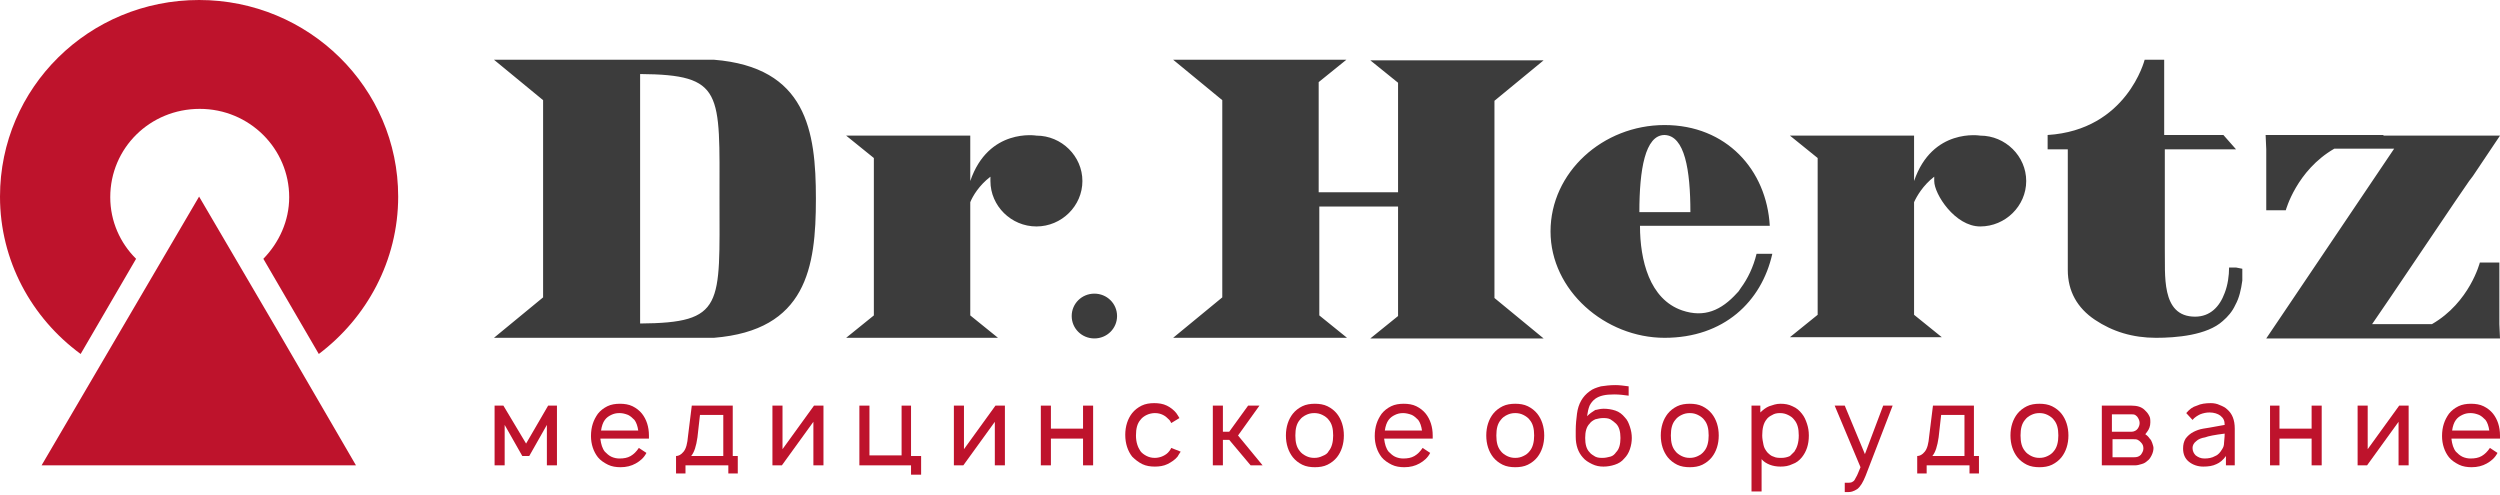
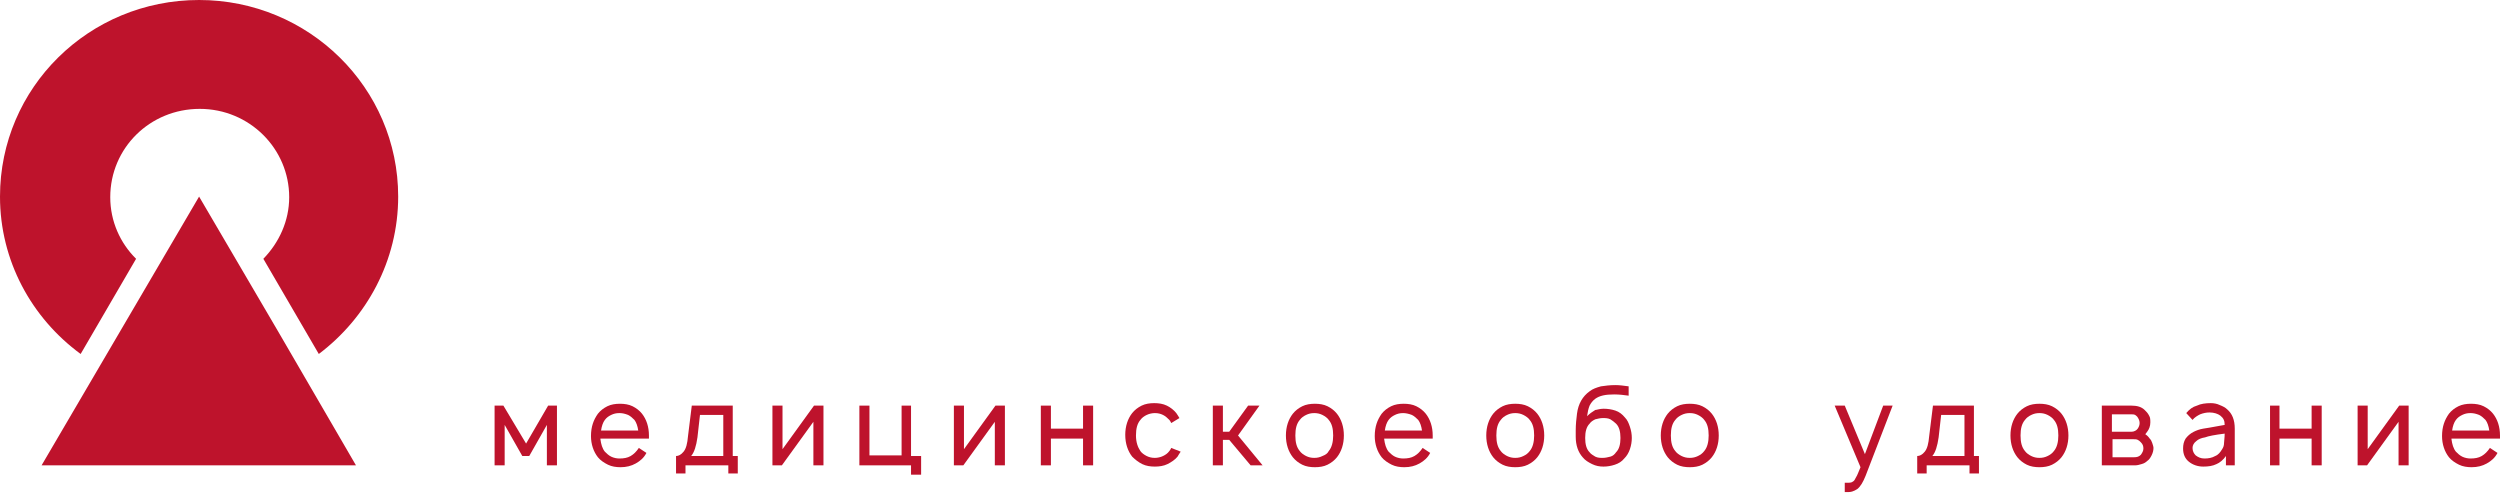
<svg xmlns="http://www.w3.org/2000/svg" width="217" height="43" viewBox="0 0 217 43" fill="none">
  <path fill-rule="evenodd" clip-rule="evenodd" d="M17.281 0C26.797 0 34.562 7.614 34.562 17.064C34.562 22.626 31.828 27.594 27.672 30.726L22.859 22.464C24.227 21.06 25.102 19.17 25.102 17.118C25.102 12.906 21.656 9.45 17.336 9.45C13.016 9.45 9.57 12.852 9.57 17.118C9.57 19.224 10.445 21.114 11.812 22.464L7 30.726C2.734 27.594 0 22.626 0 17.064C0 7.614 7.711 0 17.281 0Z" fill="#BE132C" />
  <path fill-rule="evenodd" clip-rule="evenodd" d="M17.281 17.064L24.117 28.728L30.898 40.392H17.281H3.609L10.445 28.728L17.281 17.064Z" fill="#BE132C" />
-   <path fill-rule="evenodd" clip-rule="evenodd" d="M146.726 18.414H142.297C142.297 14.742 142.789 11.718 144.484 11.718C146.234 11.772 146.726 14.742 146.726 18.414ZM114.516 16.686H121.351V8.694V7.182L118.945 5.238H121.351H129.719H133.984L129.719 8.748V25.866L133.984 29.376H129.719H121.351H118.945L121.351 27.432V25.92V17.928H114.516V25.866V27.378L116.922 29.322H114.516H106.094H101.828L106.094 25.812V8.694L101.828 5.184H106.094H114.461H116.867L114.461 7.128V8.64V16.686H114.516ZM206.883 11.772H208.633H217L214.648 15.282L214.32 15.714L213.062 17.55L207.484 25.812L205.898 28.134H211.094C214.375 26.244 215.25 22.788 215.25 22.788H216.945V28.134L217 29.376H216.945H206.828H205.078H203.273H196.711L198.023 27.432L207.266 13.716L207.812 12.906H202.617C199.336 14.796 198.406 18.252 198.406 18.252H196.711V12.96L196.656 11.718H196.711H206.883V11.772ZM157.773 11.772H166.141V15.282V15.714C167.726 11.07 171.883 11.772 171.883 11.772C174.07 11.772 175.875 13.554 175.875 15.714C175.875 17.874 174.07 19.656 171.883 19.656C169.695 19.656 167.891 16.848 167.891 15.714C167.891 14.58 167.891 15.444 167.891 15.336C166.906 16.092 166.359 17.064 166.141 17.55V25.812V27.324L168.547 29.268H166.141H157.773H155.367L157.773 27.324V13.716L155.367 11.772H157.773V11.772ZM94.992 25.488C96.086 25.488 96.961 26.352 96.961 27.432C96.961 28.512 96.086 29.376 94.992 29.376C93.898 29.376 93.023 28.512 93.023 27.432C93.023 26.352 93.898 25.488 94.992 25.488ZM89.961 11.772C89.961 11.772 85.805 11.07 84.219 15.714V15.282V11.772H75.851H73.445L75.851 13.716V27.378L73.445 29.322H75.851H84.219H86.625L84.219 27.378V25.866V17.55C84.437 17.01 84.984 16.092 85.969 15.336C85.969 15.444 85.969 15.606 85.969 15.714C85.969 17.874 87.773 19.656 89.961 19.656C92.148 19.656 93.953 17.874 93.953 15.714C93.953 13.554 92.148 11.772 89.961 11.772ZM47.141 5.184H54.742H55.508H61.961C70 5.832 70.82 11.34 70.82 17.226V17.28C70.82 23.22 70 28.674 61.961 29.322H55.508H54.742H47.141H42.875L47.141 25.812V8.694L42.875 5.184H47.141V5.184ZM150.992 25.164C151.047 25.11 151.047 25.056 151.101 25.002C151.703 24.192 152.195 23.166 152.469 22.032H153.125H153.836C152.906 26.19 149.625 29.322 144.484 29.322C139.344 29.322 134.586 25.218 134.586 20.088C134.586 14.958 139.125 10.854 144.484 10.854C149.844 10.854 153.344 14.742 153.617 19.602H152.359H147.437H142.351C142.351 22.572 143.172 25.974 146.016 26.946C147.93 27.594 149.406 26.946 150.773 25.434C150.828 25.38 150.937 25.272 150.992 25.164ZM194.633 23.328C194.633 23.436 194.633 23.544 194.633 23.652V23.76V23.814C194.633 23.976 194.633 24.084 194.633 24.192C194.633 24.246 194.633 24.3 194.633 24.354C194.523 25.164 194.359 25.866 194.031 26.46C193.758 27.054 193.375 27.486 192.937 27.864C191.57 29.106 188.891 29.322 187.141 29.322C185.117 29.322 183.367 28.782 181.836 27.756C180.305 26.73 179.484 25.272 179.484 23.436C179.484 20.196 179.484 16.956 179.484 13.662V12.96H177.734V11.718C184.625 11.286 186.156 5.184 186.156 5.184H187.851V11.718H192.992L194.086 12.96H187.906V14.256V15.228V17.604V21.6C187.961 23.76 187.523 27.486 190.531 27.486C191.844 27.486 192.664 26.622 193.101 25.434C193.375 24.732 193.484 23.922 193.484 23.22H194.086L194.633 23.328ZM55.562 6.426V8.694V25.812V28.08C62.891 28.026 62.453 26.514 62.453 17.226C62.453 7.992 62.836 6.48 55.562 6.426Z" fill="#3C3C3C" />
  <path d="M48.344 35.208V40.392H47.469V36.882L45.938 39.582H45.336L43.805 36.882V40.392H42.93V35.208H43.695L45.664 38.502L47.578 35.208H48.344Z" fill="#BE132C" />
  <path d="M53.758 35.856C53.484 35.856 53.266 35.91 53.047 36.018C52.828 36.126 52.664 36.234 52.5 36.45C52.336 36.666 52.227 36.99 52.172 37.368H55.399C55.344 36.99 55.234 36.666 55.07 36.45C54.906 36.288 54.742 36.126 54.524 36.018C54.25 35.91 54.031 35.856 53.758 35.856ZM52.117 38.124C52.172 38.556 52.281 38.934 52.5 39.204C52.664 39.366 52.828 39.528 53.047 39.636C53.266 39.744 53.539 39.798 53.758 39.798C54.141 39.798 54.469 39.744 54.742 39.582C55.016 39.42 55.234 39.204 55.453 38.88L56.109 39.312C55.891 39.744 55.563 40.014 55.18 40.23C54.797 40.446 54.359 40.554 53.867 40.554C53.484 40.554 53.102 40.5 52.774 40.338C52.445 40.176 52.117 39.96 51.899 39.69C51.516 39.204 51.297 38.556 51.297 37.854C51.297 37.044 51.516 36.45 51.899 35.91C52.117 35.64 52.391 35.424 52.719 35.262C53.047 35.1 53.43 35.046 53.813 35.046C54.195 35.046 54.578 35.1 54.906 35.262C55.234 35.424 55.508 35.64 55.727 35.91C56.109 36.396 56.328 37.044 56.328 37.8C56.328 37.908 56.328 38.016 56.328 38.07H52.117V38.124Z" fill="#BE132C" />
  <path d="M62.781 36.018H60.758L60.539 37.962C60.43 38.718 60.266 39.258 59.992 39.582H62.781V36.018V36.018ZM63.602 39.582H64.039V41.094H63.219V40.392H59.5V41.094H58.68V39.582C58.898 39.582 59.117 39.474 59.336 39.204C59.555 38.934 59.664 38.502 59.719 37.854L60.047 35.208H63.602V39.582Z" fill="#BE132C" />
  <path d="M71.477 40.392H70.602V36.612L67.867 40.392H67.047V35.208H67.922V38.988L70.656 35.208H71.477V40.392Z" fill="#BE132C" />
  <path d="M79.953 39.582V41.202H79.078V40.392H74.594V35.208H75.469V39.528H78.258V35.208H79.078V39.582H79.953Z" fill="#BE132C" />
  <path d="M87.226 40.392H86.351V36.612L83.617 40.392H82.797V35.208H83.672V38.988L86.406 35.208H87.226V40.392Z" fill="#BE132C" />
  <path d="M94.883 35.208V40.392H94.008V38.07H91.219V40.392H90.344V35.208H91.219V37.206H94.008V35.208H94.883Z" fill="#BE132C" />
  <path d="M101.664 36.72C101.609 36.612 101.555 36.504 101.5 36.45C101.336 36.288 101.172 36.126 100.953 36.018C100.734 35.91 100.516 35.856 100.242 35.856C100.023 35.856 99.75 35.91 99.531 36.018C99.312 36.126 99.148 36.234 98.984 36.45C98.711 36.774 98.602 37.206 98.602 37.8C98.602 38.394 98.766 38.826 98.984 39.15C99.094 39.312 99.312 39.474 99.531 39.582C99.75 39.69 99.969 39.744 100.242 39.744C100.461 39.744 100.734 39.69 100.953 39.582C101.172 39.474 101.336 39.366 101.5 39.15C101.555 39.096 101.609 38.988 101.664 38.88L102.484 39.204C102.375 39.366 102.266 39.528 102.211 39.636C101.992 39.906 101.664 40.122 101.336 40.284C101.008 40.446 100.625 40.5 100.242 40.5C99.859 40.5 99.477 40.446 99.148 40.284C98.82 40.122 98.547 39.906 98.273 39.636C97.891 39.15 97.672 38.502 97.672 37.746C97.672 36.99 97.891 36.342 98.273 35.856C98.492 35.586 98.766 35.37 99.094 35.208C99.422 35.046 99.805 34.992 100.187 34.992C100.57 34.992 100.953 35.046 101.281 35.208C101.609 35.37 101.883 35.586 102.102 35.856C102.211 36.018 102.32 36.18 102.375 36.288L101.664 36.72Z" fill="#BE132C" />
  <path d="M106.148 40.392H105.273V35.208H106.148V37.476H106.695L108.336 35.208H109.32L107.461 37.8L109.594 40.392H108.555L106.695 38.178H106.148V40.392Z" fill="#BE132C" />
  <path d="M115.336 39.15C115.609 38.826 115.719 38.34 115.719 37.8C115.719 37.206 115.609 36.774 115.336 36.45C115.226 36.288 115.008 36.126 114.789 36.018C114.57 35.91 114.351 35.856 114.078 35.856C113.805 35.856 113.586 35.91 113.367 36.018C113.148 36.126 112.984 36.234 112.82 36.45C112.547 36.774 112.437 37.206 112.437 37.8C112.437 38.394 112.547 38.826 112.82 39.15C112.93 39.312 113.148 39.474 113.367 39.582C113.586 39.69 113.805 39.744 114.078 39.744C114.351 39.744 114.57 39.69 114.789 39.582C115.062 39.474 115.226 39.366 115.336 39.15ZM114.133 40.554C113.75 40.554 113.367 40.5 113.039 40.338C112.711 40.176 112.437 39.96 112.219 39.69C111.836 39.204 111.617 38.556 111.617 37.8C111.617 37.044 111.836 36.396 112.219 35.91C112.437 35.64 112.711 35.424 113.039 35.262C113.367 35.1 113.75 35.046 114.133 35.046C114.515 35.046 114.898 35.1 115.226 35.262C115.555 35.424 115.828 35.64 116.047 35.91C116.43 36.396 116.648 37.044 116.648 37.8C116.648 38.556 116.43 39.204 116.047 39.69C115.828 39.96 115.555 40.176 115.226 40.338C114.898 40.5 114.515 40.554 114.133 40.554Z" fill="#BE132C" />
  <path d="M121.789 35.856C121.515 35.856 121.297 35.91 121.078 36.018C120.859 36.126 120.695 36.234 120.531 36.45C120.367 36.666 120.258 36.99 120.203 37.368H123.429C123.375 36.99 123.265 36.666 123.101 36.45C122.937 36.288 122.773 36.126 122.554 36.018C122.281 35.91 122.008 35.856 121.789 35.856ZM120.148 38.124C120.203 38.556 120.312 38.934 120.531 39.204C120.695 39.366 120.859 39.528 121.078 39.636C121.297 39.744 121.57 39.798 121.789 39.798C122.172 39.798 122.5 39.744 122.773 39.582C123.047 39.42 123.265 39.204 123.484 38.88L124.14 39.312C123.922 39.744 123.593 40.014 123.211 40.23C122.828 40.446 122.39 40.554 121.898 40.554C121.515 40.554 121.133 40.5 120.804 40.338C120.476 40.176 120.148 39.96 119.929 39.69C119.547 39.204 119.328 38.556 119.328 37.854C119.328 37.044 119.547 36.45 119.929 35.91C120.148 35.64 120.422 35.424 120.75 35.262C121.078 35.1 121.461 35.046 121.844 35.046C122.226 35.046 122.609 35.1 122.937 35.262C123.265 35.424 123.539 35.64 123.758 35.91C124.14 36.396 124.359 37.044 124.359 37.8C124.359 37.908 124.359 38.016 124.359 38.07H120.148V38.124Z" fill="#BE132C" />
  <path d="M132.781 39.15C133.055 38.826 133.164 38.34 133.164 37.8C133.164 37.206 133.055 36.774 132.781 36.45C132.672 36.288 132.453 36.126 132.234 36.018C132.016 35.91 131.797 35.856 131.523 35.856C131.25 35.856 131.031 35.91 130.812 36.018C130.594 36.126 130.43 36.234 130.266 36.45C129.992 36.774 129.883 37.206 129.883 37.8C129.883 38.394 129.992 38.826 130.266 39.15C130.375 39.312 130.594 39.474 130.812 39.582C131.031 39.69 131.25 39.744 131.523 39.744C131.797 39.744 132.016 39.69 132.234 39.582C132.453 39.474 132.617 39.366 132.781 39.15ZM131.523 40.554C131.141 40.554 130.758 40.5 130.43 40.338C130.102 40.176 129.828 39.96 129.609 39.69C129.227 39.204 129.008 38.556 129.008 37.8C129.008 37.044 129.227 36.396 129.609 35.91C129.828 35.64 130.102 35.424 130.43 35.262C130.758 35.1 131.141 35.046 131.523 35.046C131.906 35.046 132.289 35.1 132.617 35.262C132.945 35.424 133.219 35.64 133.437 35.91C133.82 36.396 134.039 37.044 134.039 37.8C134.039 38.556 133.82 39.204 133.437 39.69C133.219 39.96 132.945 40.176 132.617 40.338C132.289 40.5 131.906 40.554 131.523 40.554Z" fill="#BE132C" />
  <path d="M139.125 36.288C138.906 36.288 138.688 36.342 138.469 36.396C138.25 36.504 138.086 36.612 137.977 36.774C137.703 37.044 137.594 37.476 137.594 38.016C137.594 38.556 137.703 38.988 137.977 39.258C138.086 39.42 138.305 39.528 138.469 39.636C138.688 39.744 138.906 39.744 139.125 39.744C139.344 39.744 139.563 39.69 139.781 39.636C140 39.582 140.164 39.42 140.273 39.258C140.547 38.988 140.656 38.556 140.656 38.016C140.656 37.476 140.547 37.044 140.273 36.774C140.109 36.612 139.945 36.504 139.781 36.396C139.563 36.288 139.344 36.288 139.125 36.288ZM139.18 35.478C139.563 35.478 139.891 35.532 140.219 35.64C140.547 35.748 140.82 35.964 141.039 36.234C141.258 36.45 141.367 36.72 141.477 37.044C141.586 37.368 141.641 37.692 141.641 38.016C141.641 38.34 141.586 38.664 141.477 38.988C141.367 39.312 141.203 39.582 140.984 39.798C140.766 40.068 140.492 40.23 140.164 40.338C139.836 40.446 139.508 40.5 139.18 40.5C138.852 40.5 138.523 40.446 138.195 40.284C137.867 40.122 137.594 39.96 137.375 39.69C136.992 39.258 136.773 38.664 136.773 37.908V37.368C136.773 36.828 136.828 36.342 136.883 35.91C136.992 35.046 137.375 34.398 137.977 33.966C138.25 33.75 138.578 33.642 138.961 33.534C139.344 33.48 139.727 33.426 140.219 33.426C140.602 33.426 140.93 33.48 141.367 33.534V34.344C140.984 34.29 140.547 34.236 140.109 34.236C139.344 34.236 138.852 34.344 138.469 34.614C138.25 34.776 138.086 34.992 137.977 35.208C137.867 35.478 137.813 35.748 137.758 36.126C137.977 35.91 138.195 35.748 138.469 35.586C138.578 35.586 138.852 35.478 139.18 35.478Z" fill="#BE132C" />
  <path d="M147.93 39.15C148.203 38.826 148.312 38.34 148.312 37.8C148.312 37.206 148.203 36.774 147.93 36.45C147.82 36.288 147.601 36.126 147.383 36.018C147.164 35.91 146.945 35.856 146.672 35.856C146.398 35.856 146.18 35.91 145.961 36.018C145.742 36.126 145.578 36.234 145.414 36.45C145.141 36.774 145.031 37.206 145.031 37.8C145.031 38.394 145.141 38.826 145.414 39.15C145.523 39.312 145.742 39.474 145.961 39.582C146.18 39.69 146.398 39.744 146.672 39.744C146.945 39.744 147.164 39.69 147.383 39.582C147.601 39.474 147.766 39.366 147.93 39.15ZM146.672 40.554C146.289 40.554 145.906 40.5 145.578 40.338C145.25 40.176 144.977 39.96 144.758 39.69C144.375 39.204 144.156 38.556 144.156 37.8C144.156 37.044 144.375 36.396 144.758 35.91C144.977 35.64 145.25 35.424 145.578 35.262C145.906 35.1 146.289 35.046 146.672 35.046C147.055 35.046 147.437 35.1 147.766 35.262C148.094 35.424 148.367 35.64 148.586 35.91C148.969 36.396 149.187 37.044 149.187 37.8C149.187 38.556 148.969 39.204 148.586 39.69C148.367 39.96 148.094 40.176 147.766 40.338C147.437 40.5 147.055 40.554 146.672 40.554Z" fill="#BE132C" />
-   <path d="M155.75 39.204C155.969 38.88 156.133 38.448 156.133 37.8C156.133 37.206 156.023 36.774 155.75 36.45C155.586 36.234 155.422 36.126 155.203 36.018C154.984 35.91 154.766 35.856 154.492 35.856C154.219 35.856 154 35.91 153.836 36.018C153.617 36.126 153.453 36.234 153.344 36.396C153.07 36.72 152.961 37.206 152.961 37.8C152.961 38.07 153.016 38.34 153.07 38.61C153.125 38.88 153.234 39.042 153.398 39.258C153.563 39.42 153.727 39.582 153.945 39.636C154.164 39.744 154.383 39.744 154.656 39.744C154.875 39.744 155.149 39.69 155.367 39.582C155.422 39.528 155.586 39.366 155.75 39.204ZM156.406 35.91C156.625 36.18 156.734 36.45 156.844 36.774C156.953 37.098 157.008 37.422 157.008 37.8C157.008 38.61 156.789 39.204 156.406 39.69C156.188 39.96 155.914 40.176 155.586 40.284C155.258 40.446 154.93 40.5 154.547 40.5C154.219 40.5 153.891 40.446 153.617 40.338C153.344 40.23 153.07 40.068 152.906 39.852V42.66H152.031V35.208H152.797V35.802C153.016 35.586 153.289 35.37 153.563 35.262C153.891 35.154 154.164 35.046 154.547 35.046C154.93 35.046 155.258 35.1 155.586 35.262C155.969 35.424 156.188 35.64 156.406 35.91Z" fill="#BE132C" />
  <path d="M164.281 35.208L161.93 41.31C161.711 41.85 161.492 42.228 161.219 42.444C161.055 42.552 160.945 42.606 160.781 42.66C160.617 42.714 160.453 42.714 160.234 42.714H160.125V41.904H160.289C160.508 41.904 160.727 41.904 160.836 41.796C160.945 41.742 161 41.634 161.109 41.418C161.219 41.256 161.328 40.932 161.492 40.554L159.25 35.208H160.125L161.875 39.42L163.461 35.208H164.281V35.208Z" fill="#BE132C" />
  <path d="M170.516 36.018H168.492L168.273 37.962C168.164 38.718 168 39.258 167.727 39.582H170.516V36.018V36.018ZM171.336 39.582H171.773V41.094H170.953V40.392H167.234V41.094H166.414V39.582C166.633 39.582 166.852 39.474 167.07 39.204C167.289 38.934 167.398 38.502 167.453 37.854L167.781 35.208H171.336V39.582Z" fill="#BE132C" />
  <path d="M178.281 39.15C178.555 38.826 178.664 38.34 178.664 37.8C178.664 37.206 178.555 36.774 178.281 36.45C178.172 36.288 177.953 36.126 177.735 36.018C177.516 35.91 177.297 35.856 177.024 35.856C176.75 35.856 176.531 35.91 176.313 36.018C176.094 36.126 175.93 36.234 175.766 36.45C175.492 36.774 175.383 37.206 175.383 37.8C175.383 38.394 175.492 38.826 175.766 39.15C175.875 39.312 176.094 39.474 176.313 39.582C176.531 39.69 176.75 39.744 177.024 39.744C177.297 39.744 177.516 39.69 177.735 39.582C177.953 39.474 178.117 39.366 178.281 39.15ZM177.024 40.554C176.641 40.554 176.258 40.5 175.93 40.338C175.602 40.176 175.328 39.96 175.11 39.69C174.727 39.204 174.508 38.556 174.508 37.8C174.508 37.044 174.727 36.396 175.11 35.91C175.328 35.64 175.602 35.424 175.93 35.262C176.258 35.1 176.641 35.046 177.024 35.046C177.406 35.046 177.789 35.1 178.117 35.262C178.445 35.424 178.719 35.64 178.938 35.91C179.32 36.396 179.539 37.044 179.539 37.8C179.539 38.556 179.32 39.204 178.938 39.69C178.719 39.96 178.445 40.176 178.117 40.338C177.789 40.5 177.406 40.554 177.024 40.554Z" fill="#BE132C" />
  <path d="M183.313 39.69H185.227C185.5 39.69 185.664 39.636 185.828 39.474C185.938 39.312 186.047 39.15 186.047 38.934C186.047 38.718 185.992 38.556 185.828 38.394C185.719 38.286 185.664 38.232 185.555 38.178C185.445 38.124 185.336 38.124 185.172 38.124H183.367V39.69H183.313ZM183.313 37.476H185.008C185.227 37.476 185.445 37.368 185.555 37.206C185.664 37.044 185.719 36.882 185.719 36.72C185.719 36.558 185.664 36.396 185.555 36.234C185.5 36.126 185.391 36.072 185.336 36.018C185.227 35.964 185.117 35.964 185.008 35.964H183.313V37.476ZM185.008 35.208C185.5 35.208 185.883 35.316 186.156 35.586C186.32 35.748 186.43 35.856 186.539 36.072C186.649 36.234 186.649 36.45 186.649 36.666C186.649 36.99 186.539 37.26 186.375 37.476C186.32 37.53 186.266 37.638 186.211 37.692C186.375 37.8 186.484 37.908 186.594 38.07C186.703 38.178 186.758 38.286 186.813 38.448C186.867 38.61 186.922 38.772 186.922 38.88C186.922 39.096 186.867 39.312 186.758 39.528C186.649 39.744 186.539 39.906 186.375 40.014C186.266 40.122 186.102 40.23 185.883 40.284C185.719 40.338 185.5 40.392 185.336 40.392H182.438V35.208H185.008Z" fill="#BE132C" />
  <path d="M192.883 38.988C192.992 38.826 193.047 38.664 193.047 38.448C193.047 38.286 193.102 38.016 193.102 37.638C192.227 37.746 191.68 37.854 191.406 37.962C191.078 38.016 190.805 38.124 190.641 38.286C190.422 38.448 190.312 38.664 190.312 38.88C190.312 39.15 190.422 39.366 190.586 39.528C190.805 39.69 191.023 39.798 191.351 39.798C191.68 39.798 192.008 39.744 192.281 39.582C192.555 39.474 192.719 39.258 192.883 38.988ZM193.211 40.392V39.582C192.992 39.906 192.664 40.176 192.391 40.284C192.062 40.446 191.68 40.5 191.242 40.5C190.75 40.5 190.312 40.338 189.984 40.068C189.656 39.798 189.492 39.42 189.492 38.934C189.492 38.61 189.547 38.34 189.711 38.07C189.875 37.854 190.094 37.638 190.422 37.476C190.641 37.368 190.914 37.26 191.242 37.206C191.57 37.152 191.953 37.098 192.5 36.99L193.102 36.882C193.102 36.504 192.992 36.288 192.719 36.072C192.5 35.91 192.172 35.802 191.789 35.802C191.516 35.802 191.242 35.856 190.969 35.964C190.75 36.072 190.477 36.234 190.312 36.45L189.766 35.856C190.039 35.532 190.312 35.316 190.695 35.208C191.023 35.046 191.461 34.992 191.898 34.992C192.172 34.992 192.445 35.046 192.664 35.154C192.937 35.262 193.156 35.37 193.32 35.532C193.758 35.91 193.977 36.45 193.977 37.206V40.392H193.211V40.392Z" fill="#BE132C" />
  <path d="M201.523 35.208V40.392H200.648V38.07H197.859V40.392H197.039V35.208H197.859V37.206H200.648V35.208H201.523Z" fill="#BE132C" />
  <path d="M209.07 40.392H208.195V36.612L205.461 40.392H204.641V35.208H205.516V38.988L208.25 35.208H209.07V40.392Z" fill="#BE132C" />
  <path d="M214.43 35.856C214.156 35.856 213.937 35.91 213.719 36.018C213.5 36.126 213.336 36.234 213.172 36.45C213.008 36.666 212.898 36.99 212.844 37.368H216.07C216.016 36.99 215.906 36.666 215.742 36.45C215.578 36.288 215.414 36.126 215.195 36.018C214.922 35.91 214.703 35.856 214.43 35.856ZM212.789 38.124C212.844 38.556 212.953 38.934 213.172 39.204C213.336 39.366 213.5 39.528 213.719 39.636C213.937 39.744 214.211 39.798 214.43 39.798C214.813 39.798 215.141 39.744 215.414 39.582C215.687 39.42 215.906 39.204 216.125 38.88L216.781 39.312C216.563 39.744 216.234 40.014 215.852 40.23C215.469 40.446 215.031 40.554 214.539 40.554C214.156 40.554 213.773 40.5 213.445 40.338C213.117 40.176 212.789 39.96 212.57 39.69C212.188 39.204 211.969 38.556 211.969 37.854C211.969 37.044 212.188 36.45 212.57 35.91C212.789 35.64 213.063 35.424 213.391 35.262C213.719 35.1 214.102 35.046 214.484 35.046C214.867 35.046 215.25 35.1 215.578 35.262C215.906 35.424 216.18 35.64 216.398 35.91C216.781 36.396 217 37.044 217 37.8C217 37.908 217 38.016 217 38.07H212.789V38.124Z" fill="#BE132C" />
</svg>